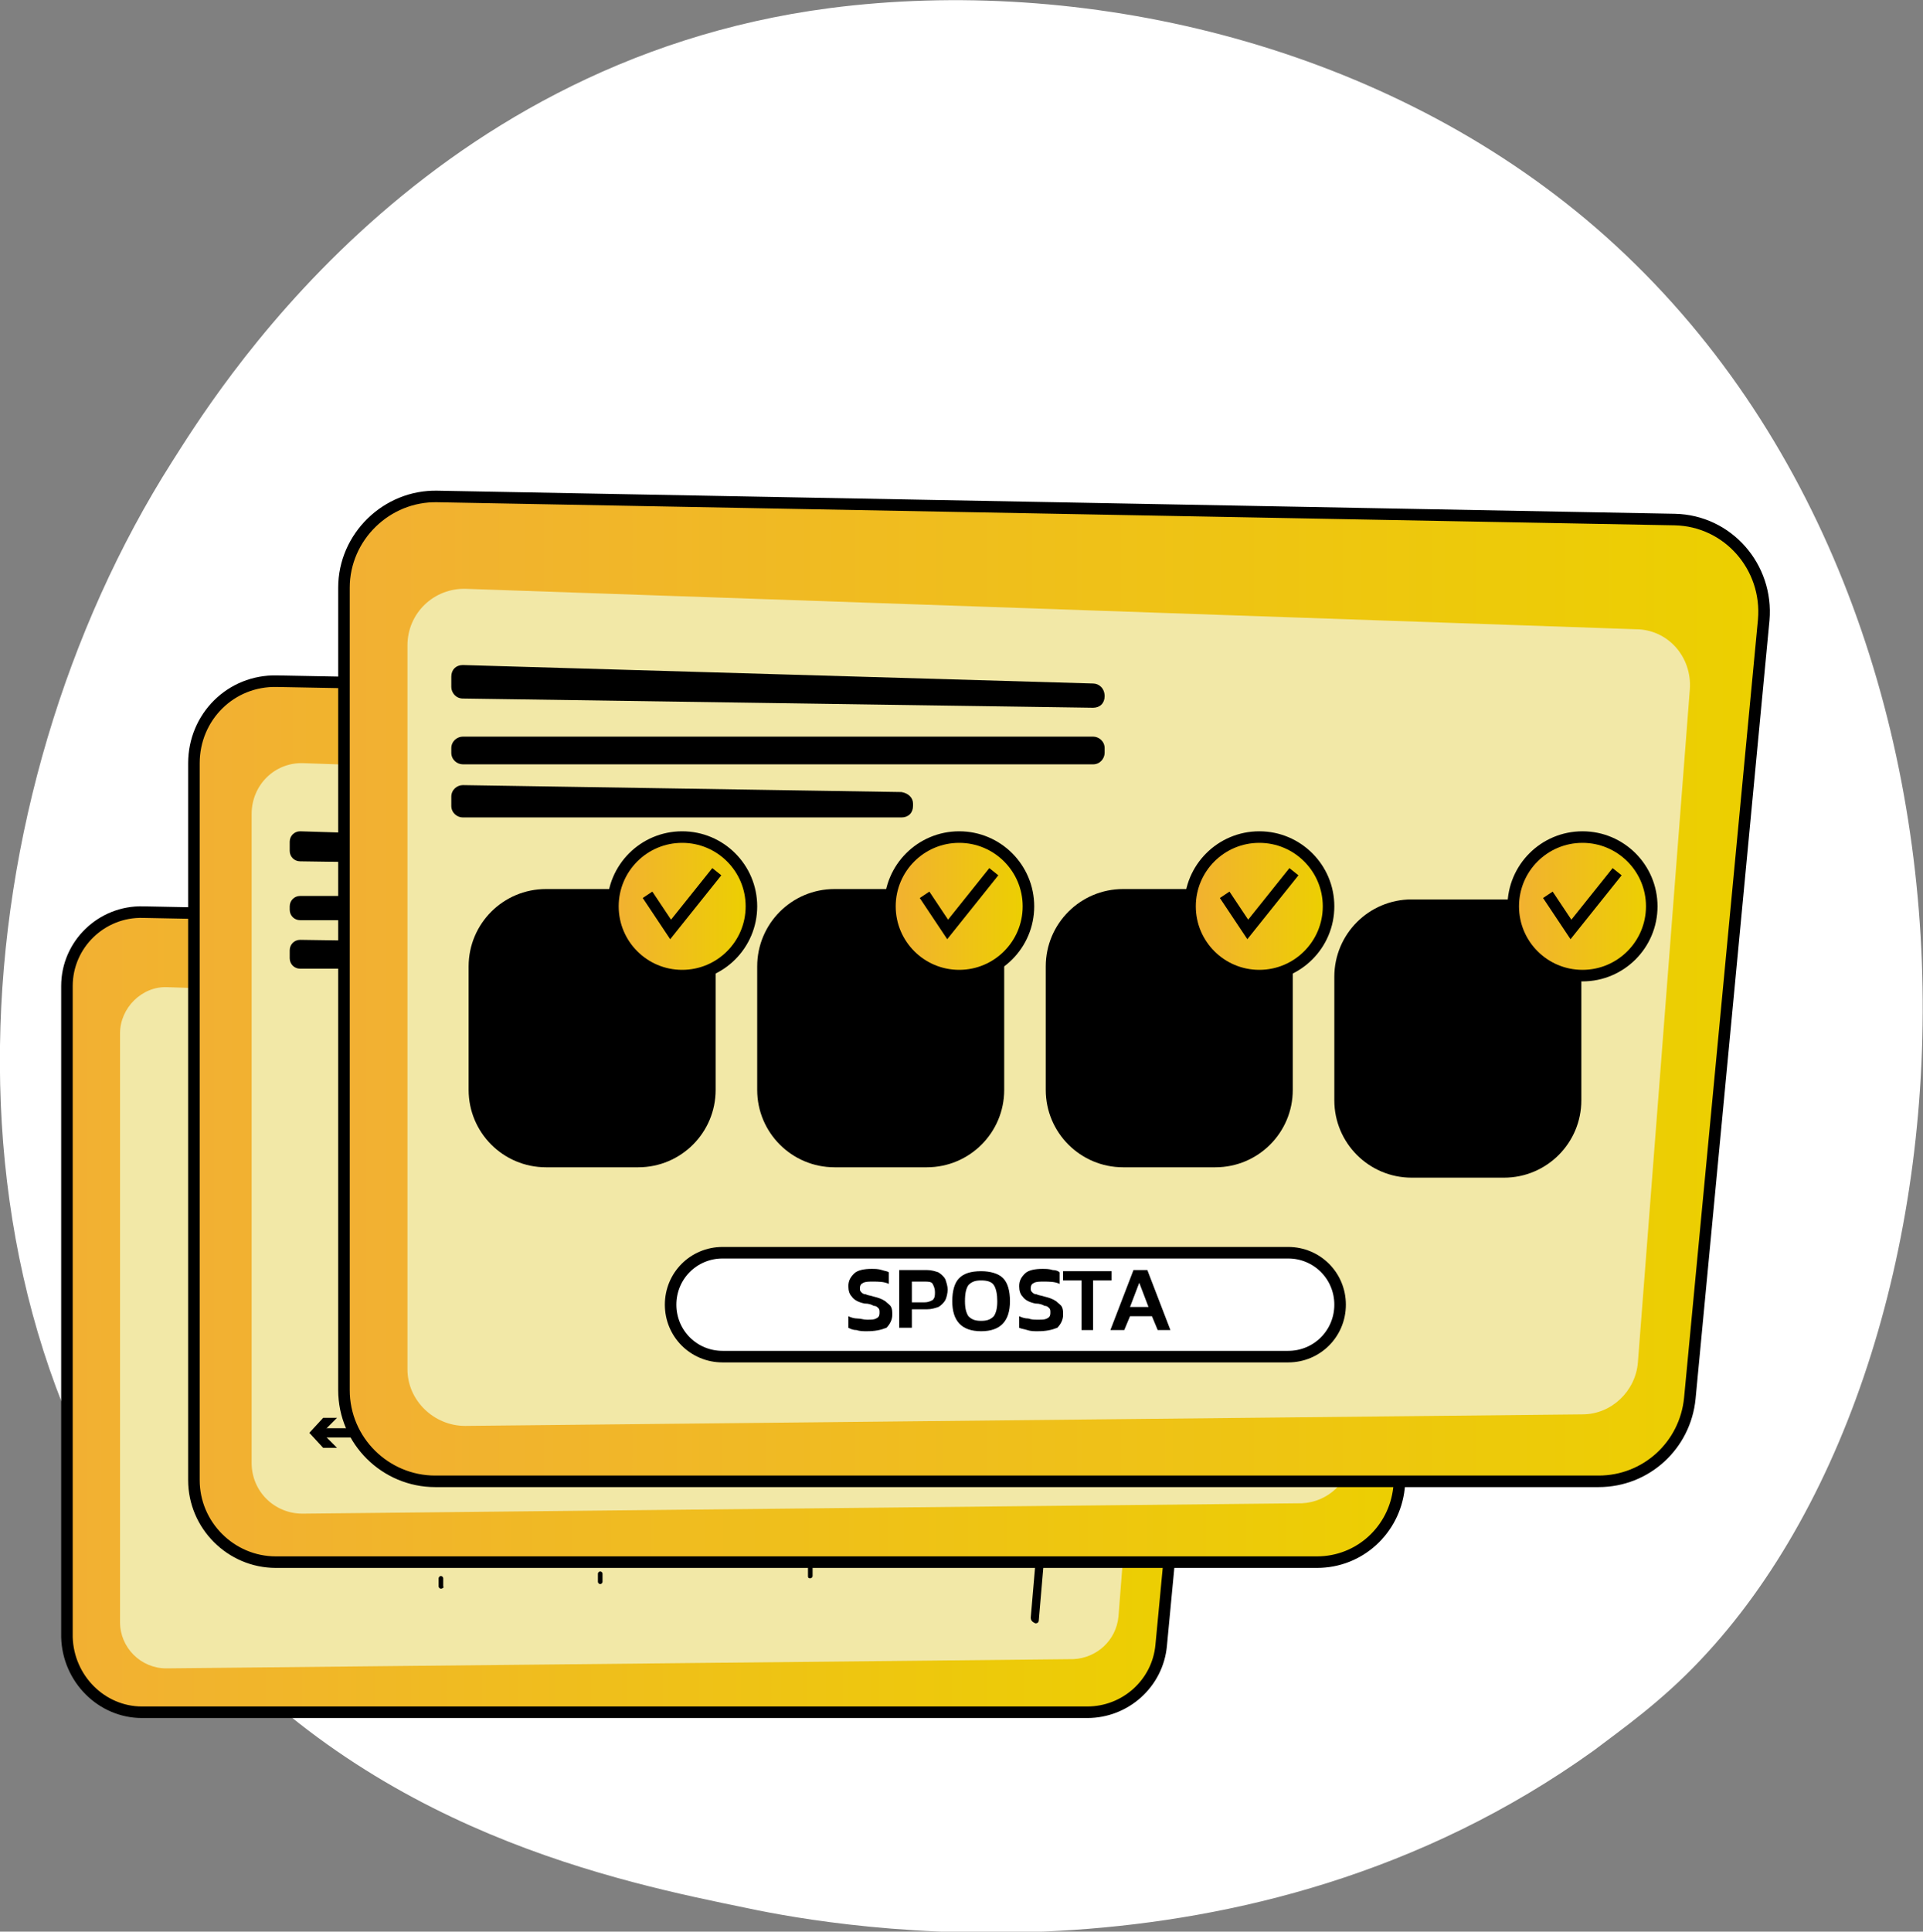
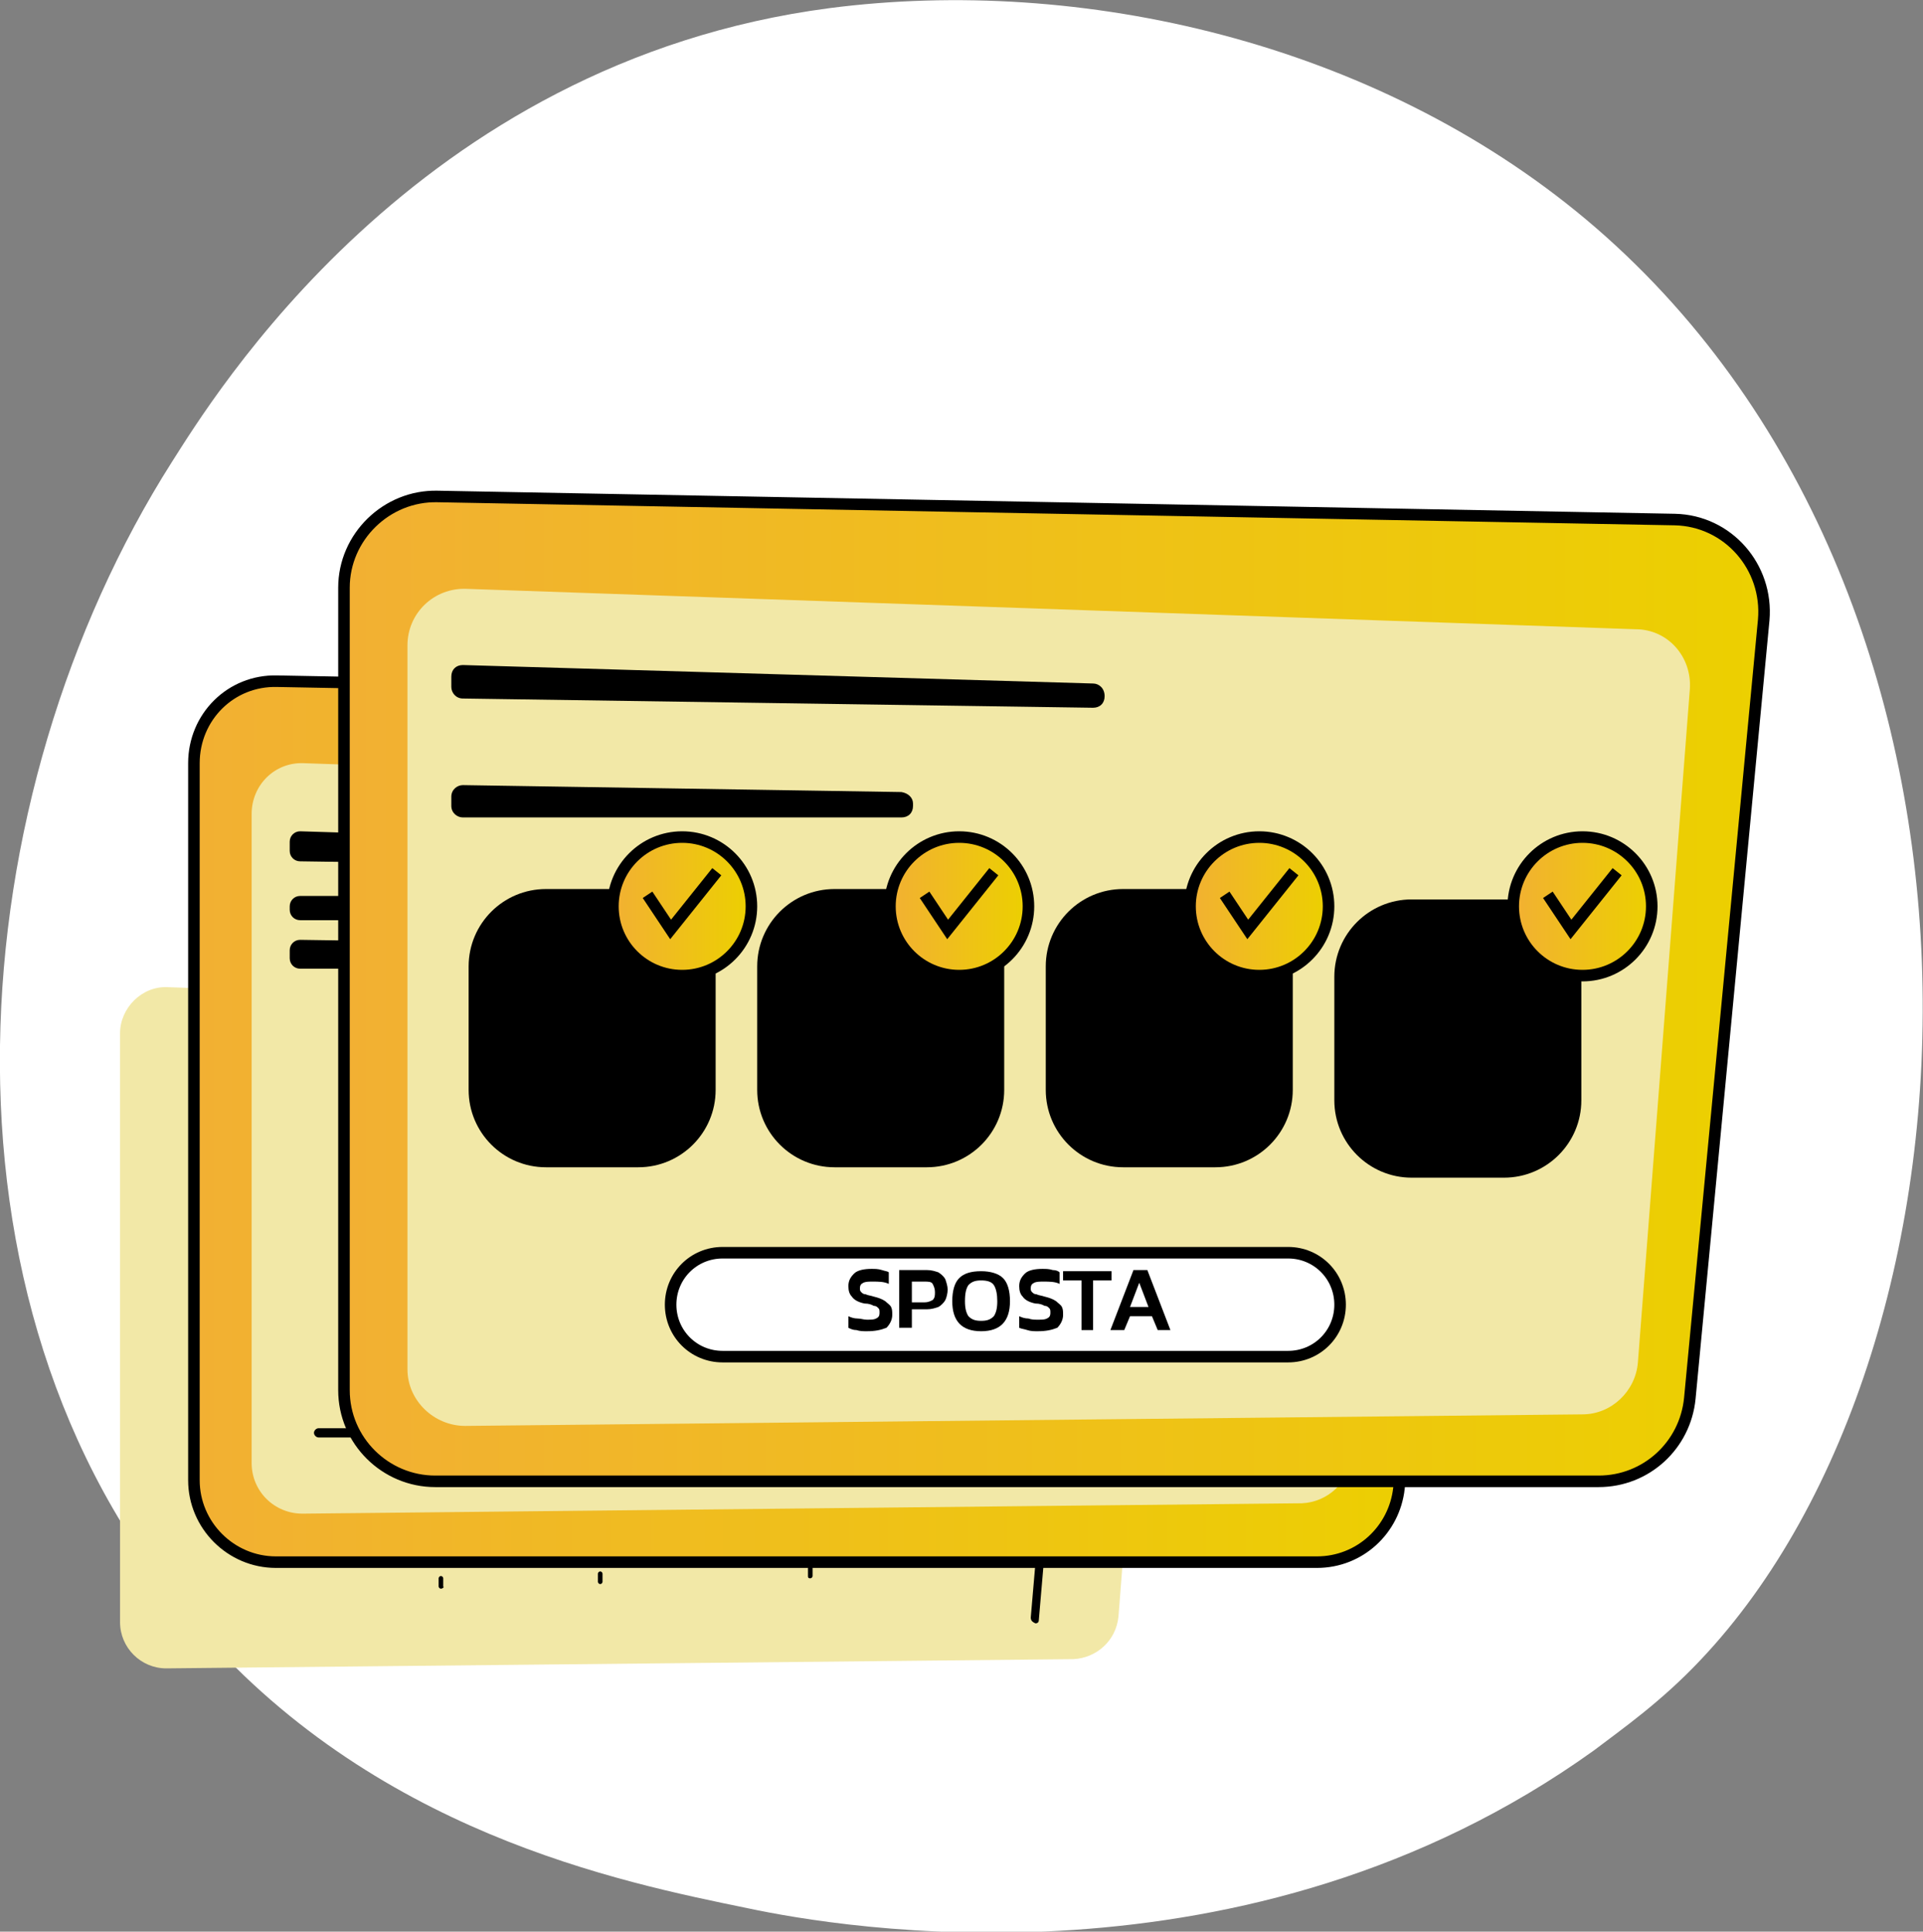
<svg xmlns="http://www.w3.org/2000/svg" version="1.1" id="a" x="0px" y="0px" viewBox="0 0 166.6 167.3" style="enable-background:new 0 0 166.6 167.3;" xml:space="preserve">
  <rect x="0" y="0" width="166.6" height="167.3" fill="#808080" stroke="none" />
  <style type="text/css">
	.st0{fill:#FFFFFF;}
	.st1{fill:url(#SVGID_1_);stroke:#000000;stroke-miterlimit:10;}
	.st2{fill:#F2E8A7;}
	.st3{fill:url(#SVGID_00000057150283829752035820000004501984030016920255_);stroke:#000000;stroke-miterlimit:10;}
	.st4{fill:url(#SVGID_00000176763850183986407270000000904331415126157728_);stroke:#000000;stroke-miterlimit:10;}
	.st5{fill:#FFFFFF;stroke:#000000;}
	.st6{fill:url(#SVGID_00000084506575927741498470000016394124364894434445_);stroke:#000000;stroke-miterlimit:10;}
	.st7{fill:none;stroke:#000000;stroke-miterlimit:10;}
	.st8{fill:url(#SVGID_00000067914756420273812440000005449730347552592038_);stroke:#000000;stroke-miterlimit:10;}
	.st9{fill:url(#SVGID_00000131348139635384384400000005607545663052562848_);stroke:#000000;stroke-miterlimit:10;}
	.st10{fill:url(#SVGID_00000120537967997165483650000009252045062125549744_);stroke:#000000;stroke-miterlimit:10;}
</style>
  <path class="st0" d="M147.3,143.8c-3.4,3.6-6.7,5.9-9.2,7.8c-30.1,21.6-65.6,15.3-73.2,13.7c-11.2-2.3-32.7-6.6-48.3-25  C-7.1,112.6-3.4,68.8,14.9,40c3.4-5.3,21-34.6,57-39.3C93.6-2.1,119,3.6,137.4,19C175.9,51.3,173.2,116.5,147.3,143.8z" />
  <g>
    <linearGradient id="SVGID_1_" gradientUnits="userSpaceOnUse" x1="5.88" y1="54.221" x2="105.859" y2="54.221" gradientTransform="matrix(1 0 0 -1 0 167.89)">
      <stop offset="0" style="stop-color:#F2B033" />
      <stop offset="1" style="stop-color:#ECD000" />
    </linearGradient>
-     <path class="st1" d="M12.3,148.3h81.9c3.3,0,6.1-2.5,6.4-5.8l5.2-54.8c0.3-3.7-2.5-7-6.3-7L12.4,79c-3.6-0.1-6.6,2.8-6.6,6.4v56.4   C5.9,145.4,8.8,148.3,12.3,148.3L12.3,148.3z" />
    <path class="st2" d="M100.6,92.6l-3.7,47.4c-0.2,2.1-1.9,3.6-3.9,3.7l-78.6,0.8c-2.2,0-4-1.8-4-4v-51c0-2.2,1.9-4.1,4.1-4l82.3,2.8   C99,88.4,100.8,90.3,100.6,92.6L100.6,92.6z" />
    <path d="M70,136.5v-0.7c0-0.1,0.1-0.2,0.2-0.2s0.2,0.1,0.2,0.2v0.7c0,0.1-0.1,0.2-0.2,0.2S70,136.7,70,136.5z M70,134.2v-0.7   c0-0.1,0.1-0.2,0.2-0.2s0.2,0.1,0.2,0.2v0.7c0,0.1-0.1,0.2-0.2,0.2S70,134.3,70,134.2z M70,131.9v-0.7c0-0.1,0.1-0.2,0.2-0.2   s0.2,0.1,0.2,0.2v0.7c0,0.1-0.1,0.2-0.2,0.2S70,132,70,131.9z M70,129.6v-0.7c0-0.1,0.1-0.2,0.2-0.2s0.2,0.1,0.2,0.2v0.7   c0,0.1-0.1,0.2-0.2,0.2S70,129.7,70,129.6z M70,127.2v-0.7c0-0.1,0.1-0.2,0.2-0.2s0.2,0.1,0.2,0.2v0.7c0,0.1-0.1,0.2-0.2,0.2   S70,127.4,70,127.2z M70,124.9v-0.7c0-0.1,0.1-0.2,0.2-0.2s0.2,0.1,0.2,0.2v0.7c0,0.1-0.1,0.2-0.2,0.2S70,125.1,70,124.9z    M70,122.6v-0.7c0-0.1,0.1-0.2,0.2-0.2s0.2,0.1,0.2,0.2v0.7c0,0.1-0.1,0.2-0.2,0.2S70,122.7,70,122.6z M70,120.3v-0.7   c0-0.1,0.1-0.2,0.2-0.2s0.2,0.1,0.2,0.2v0.7c0,0.1-0.1,0.2-0.2,0.2S70,120.4,70,120.3z M70,118v-0.7c0-0.1,0.1-0.2,0.2-0.2   s0.2,0.1,0.2,0.2v0.7c0,0.1-0.1,0.2-0.2,0.2S70,118.1,70,118z M70,115.6v-0.7c0-0.1,0.1-0.2,0.2-0.2s0.2,0.1,0.2,0.2v0.7   c0,0.1-0.1,0.2-0.2,0.2S70,115.8,70,115.6z M70,113.3v-0.7c0-0.1,0.1-0.2,0.2-0.2s0.2,0.1,0.2,0.2v0.7c0,0.1-0.1,0.2-0.2,0.2   S70,113.5,70,113.3z M70,111v-0.7c0-0.1,0.1-0.2,0.2-0.2s0.2,0.1,0.2,0.2v0.7c0,0.1-0.1,0.2-0.2,0.2S70,111.1,70,111z M70,108.7   V108c0-0.1,0.1-0.2,0.2-0.2s0.2,0.1,0.2,0.2v0.7c0,0.1-0.1,0.2-0.2,0.2S70,108.8,70,108.7z M70,106.4v-0.7c0-0.1,0.1-0.2,0.2-0.2   s0.2,0.1,0.2,0.2v0.7c0,0.1-0.1,0.2-0.2,0.2S70,106.5,70,106.4z" />
    <path d="M51.8,137v-0.7c0-0.1,0.1-0.2,0.2-0.2s0.2,0.1,0.2,0.2v0.7c0,0.1-0.1,0.2-0.2,0.2S51.8,137.1,51.8,137z M51.8,134.6v-0.7   c0-0.1,0.1-0.2,0.2-0.2s0.2,0.1,0.2,0.2v0.7c0,0.1-0.1,0.2-0.2,0.2S51.8,134.8,51.8,134.6z M51.8,132.3v-0.7c0-0.1,0.1-0.2,0.2-0.2   s0.2,0.1,0.2,0.2v0.7c0,0.1-0.1,0.2-0.2,0.2S51.8,132.4,51.8,132.3z M51.8,130v-0.7c0-0.1,0.1-0.2,0.2-0.2s0.2,0.1,0.2,0.2v0.7   c0,0.1-0.1,0.2-0.2,0.2S51.8,130.1,51.8,130z M51.8,127.7V127c0-0.1,0.1-0.2,0.2-0.2s0.2,0.1,0.2,0.2v0.7c0,0.1-0.1,0.2-0.2,0.2   S51.8,127.8,51.8,127.7z M51.8,125.4v-0.7c0-0.1,0.1-0.2,0.2-0.2s0.2,0.1,0.2,0.2v0.7c0,0.1-0.1,0.2-0.2,0.2S51.8,125.5,51.8,125.4   z" />
    <path d="M38.2,137.6c-0.1,0-0.2-0.1-0.2-0.2l0-0.7c0-0.1,0.1-0.2,0.2-0.2c0.1,0,0.2,0.1,0.2,0.2l0,0.7   C38.5,137.5,38.3,137.6,38.2,137.6L38.2,137.6L38.2,137.6z M38.3,135.3c-0.1,0-0.2-0.1-0.2-0.2l0-0.7c0-0.1,0.1-0.2,0.2-0.2   s0.2,0.1,0.2,0.2l0,0.7C38.5,135.2,38.4,135.3,38.3,135.3L38.3,135.3L38.3,135.3z M38.3,133c-0.1,0-0.2-0.1-0.2-0.2l0-0.7   c0-0.1,0.1-0.2,0.2-0.2s0.2,0.1,0.2,0.2l0,0.7C38.6,132.9,38.5,133,38.3,133L38.3,133L38.3,133z M38.4,130.7   c-0.1,0-0.2-0.1-0.2-0.2l0-0.7c0-0.1,0.1-0.2,0.2-0.2s0.2,0.1,0.2,0.2l0,0.7C38.7,130.6,38.5,130.7,38.4,130.7L38.4,130.7   L38.4,130.7z M38.5,128.4c-0.1,0-0.2-0.1-0.2-0.2l0-0.7c0-0.1,0.1-0.2,0.2-0.2s0.2,0.1,0.2,0.2l0,0.7   C38.7,128.3,38.6,128.4,38.5,128.4L38.5,128.4L38.5,128.4z M38.6,126c-0.1,0-0.2-0.1-0.2-0.2l0-0.7c0-0.1,0.1-0.2,0.2-0.2   c0.1,0,0.2,0.1,0.2,0.2l0,0.7C38.8,125.9,38.7,126,38.6,126L38.6,126L38.6,126z M38.6,123.7c-0.1,0-0.2-0.1-0.2-0.2l0-0.7   c0-0.1,0.1-0.2,0.2-0.2c0.1,0,0.2,0.1,0.2,0.2l0,0.7C38.9,123.6,38.8,123.7,38.6,123.7L38.6,123.7L38.6,123.7z M38.7,121.4   c-0.1,0-0.2-0.1-0.2-0.2l0-0.7c0-0.1,0.1-0.2,0.2-0.2s0.2,0.1,0.2,0.2l0,0.7C38.9,121.3,38.8,121.4,38.7,121.4L38.7,121.4   L38.7,121.4z M38.8,119.1c-0.1,0-0.2-0.1-0.2-0.2l0-0.7c0-0.1,0.1-0.2,0.2-0.2c0.1,0,0.2,0.1,0.2,0.2l0,0.7   C39,119,38.9,119.1,38.8,119.1L38.8,119.1L38.8,119.1z M38.8,116.8c-0.1,0-0.2-0.1-0.2-0.2l0-0.7c0-0.1,0.1-0.2,0.2-0.2   s0.2,0.1,0.2,0.2l0,0.7C39.1,116.7,39,116.8,38.8,116.8L38.8,116.8L38.8,116.8z" />
    <path d="M24.8,135.5v-0.7c0-0.1,0.1-0.2,0.2-0.2s0.2,0.1,0.2,0.2v0.7c0,0.1-0.1,0.2-0.2,0.2S24.8,135.6,24.8,135.5z M24.8,133.2   v-0.7c0-0.1,0.1-0.2,0.2-0.2s0.2,0.1,0.2,0.2v0.7c0,0.1-0.1,0.2-0.2,0.2S24.8,133.3,24.8,133.2z M24.8,130.9v-0.7   c0-0.1,0.1-0.2,0.2-0.2s0.2,0.1,0.2,0.2v0.7c0,0.1-0.1,0.2-0.2,0.2S24.8,131,24.8,130.9z M24.8,128.5v-0.7c0-0.1,0.1-0.2,0.2-0.2   s0.2,0.1,0.2,0.2v0.7c0,0.1-0.1,0.2-0.2,0.2S24.8,128.7,24.8,128.5z M24.8,126.2v-0.7c0-0.1,0.1-0.2,0.2-0.2s0.2,0.1,0.2,0.2v0.7   c0,0.1-0.1,0.2-0.2,0.2S24.8,126.3,24.8,126.2z" />
    <g>
      <path d="M89.7,140.6c0.2,0,0.3-0.1,0.3-0.3L93.8,96c0-0.2-0.1-0.4-0.3-0.4s-0.4,0.1-0.4,0.3l-3.8,44.2    C89.3,140.4,89.5,140.5,89.7,140.6L89.7,140.6z" />
      <polygon points="94.5,97.4 93.4,96.2 92.1,97.2 92.2,96.2 93.5,95.2 94.6,96.4   " />
    </g>
  </g>
  <g>
    <linearGradient id="SVGID_00000119090150643556810140000007080796259577878680_" gradientUnits="userSpaceOnUse" x1="16.81" y1="70.731" x2="126.872" y2="70.731" gradientTransform="matrix(1 0 0 -1 0 167.89)">
      <stop offset="0" style="stop-color:#F2B033" />
      <stop offset="1" style="stop-color:#ECD000" />
    </linearGradient>
    <path style="fill:url(#SVGID_00000119090150643556810140000007080796259577878680_);stroke:#000000;stroke-miterlimit:10;" d="   M23.9,135.3h90.2c3.7,0,6.7-2.8,7.1-6.4l5.7-60.3c0.4-4.1-2.8-7.7-6.9-7.8L24,59c-4-0.1-7.2,3.1-7.2,7.1v62.1   C16.8,132.1,20,135.3,23.9,135.3L23.9,135.3z" />
    <path class="st2" d="M121.1,73.9l-4,52.2c-0.2,2.3-2.1,4-4.3,4.1l-86.6,0.9c-2.4,0-4.4-1.9-4.4-4.4V70.5c0-2.5,2-4.5,4.5-4.4   l90.6,3.1C119.3,69.3,121.2,71.5,121.1,73.9L121.1,73.9z" />
    <path d="M74.8,73.5L26,72c-0.5,0-0.9,0.4-0.9,0.9v0.8c0,0.5,0.4,0.9,0.9,0.9l48.8,0.7c0.5,0,0.9-0.4,0.9-0.9l0,0   C75.7,73.9,75.3,73.5,74.8,73.5L74.8,73.5z" />
    <path d="M26,77.6h48.8c0.5,0,0.9,0.4,0.9,0.9v0.3c0,0.5-0.4,0.9-0.9,0.9H26c-0.5,0-0.9-0.4-0.9-0.9v-0.3C25.1,78,25.5,77.6,26,77.6   z" />
    <path d="M60.9,82.8V83c0,0.5-0.4,0.9-0.9,0.9H26c-0.5,0-0.9-0.4-0.9-0.9v-0.7c0-0.5,0.4-0.9,0.9-0.9l34,0.5   C60.5,81.9,60.9,82.3,60.9,82.8L60.9,82.8z" />
    <path d="M38,109.6c0.1,0,0.2,0,0.2-0.1L53,97.6l14.5,10.6c0.2,0.1,0.4,0.1,0.5-0.1L88,84c2.3,2,17.1,15,19.1,16.7   c0.2,0.1,0.4,0.1,0.5,0s0.1-0.4,0-0.5c-2.1-1.9-19.4-17-19.4-17c-0.1-0.1-0.2-0.1-0.3-0.1c-0.1,0-0.2,0.1-0.3,0.1l-20.1,24.1   L53.1,96.8c-0.1-0.1-0.3-0.1-0.5,0L38,108.7l-7.8-6.8c-0.2-0.1-0.4-0.1-0.5,0c-0.1,0.2-0.1,0.4,0,0.5l8.1,7.1   C37.9,109.6,37.9,109.6,38,109.6L38,109.6z" />
    <path d="M87.4,122.3v-0.8c0-0.1,0.1-0.3,0.3-0.3s0.3,0.1,0.3,0.3v0.8c0,0.1-0.1,0.3-0.3,0.3S87.4,122.5,87.4,122.3z M87.4,119.8   V119c0-0.1,0.1-0.3,0.3-0.3s0.3,0.1,0.3,0.3v0.8c0,0.1-0.1,0.3-0.3,0.3S87.4,119.9,87.4,119.8z M87.4,117.2v-0.8   c0-0.1,0.1-0.3,0.3-0.3s0.3,0.1,0.3,0.3v0.8c0,0.1-0.1,0.3-0.3,0.3S87.4,117.4,87.4,117.2z M87.4,114.7v-0.8c0-0.1,0.1-0.3,0.3-0.3   s0.3,0.1,0.3,0.3v0.8c0,0.1-0.1,0.3-0.3,0.3S87.4,114.8,87.4,114.7z M87.4,112.1v-0.8c0-0.1,0.1-0.3,0.3-0.3s0.3,0.1,0.3,0.3v0.8   c0,0.1-0.1,0.3-0.3,0.3S87.4,112.2,87.4,112.1z M87.4,109.5v-0.8c0-0.1,0.1-0.3,0.3-0.3s0.3,0.1,0.3,0.3v0.8c0,0.1-0.1,0.3-0.3,0.3   S87.4,109.7,87.4,109.5z M87.4,107v-0.8c0-0.1,0.1-0.3,0.3-0.3s0.3,0.1,0.3,0.3v0.8c0,0.1-0.1,0.3-0.3,0.3S87.4,107.1,87.4,107z    M87.4,104.4v-0.8c0-0.1,0.1-0.3,0.3-0.3s0.3,0.1,0.3,0.3v0.8c0,0.1-0.1,0.3-0.3,0.3S87.4,104.6,87.4,104.4z M87.4,101.9v-0.8   c0-0.1,0.1-0.3,0.3-0.3s0.3,0.1,0.3,0.3v0.8c0,0.1-0.1,0.3-0.3,0.3S87.4,102,87.4,101.9z M87.4,99.3v-0.8c0-0.1,0.1-0.3,0.3-0.3   s0.3,0.1,0.3,0.3v0.8c0,0.1-0.1,0.3-0.3,0.3S87.4,99.5,87.4,99.3z M87.4,96.7V96c0-0.1,0.1-0.3,0.3-0.3s0.3,0.1,0.3,0.3v0.8   c0,0.1-0.1,0.3-0.3,0.3S87.4,96.9,87.4,96.7z M87.4,94.2v-0.8c0-0.1,0.1-0.3,0.3-0.3s0.3,0.1,0.3,0.3v0.8c0,0.1-0.1,0.3-0.3,0.3   S87.4,94.3,87.4,94.2z M87.4,91.6v-0.8c0-0.1,0.1-0.3,0.3-0.3s0.3,0.1,0.3,0.3v0.8c0,0.1-0.1,0.3-0.3,0.3S87.4,91.8,87.4,91.6z    M87.4,89.1v-0.8c0-0.1,0.1-0.3,0.3-0.3s0.3,0.1,0.3,0.3v0.8c0,0.1-0.1,0.3-0.3,0.3S87.4,89.2,87.4,89.1z" />
    <path d="M67.4,122.8V122c0-0.1,0.1-0.3,0.3-0.3s0.3,0.1,0.3,0.3v0.8c0,0.1-0.1,0.3-0.3,0.3S67.4,123,67.4,122.8z M67.4,120.2v-0.8   c0-0.1,0.1-0.3,0.3-0.3s0.3,0.1,0.3,0.3v0.8c0,0.1-0.1,0.3-0.3,0.3S67.4,120.4,67.4,120.2z M67.4,117.7v-0.8c0-0.1,0.1-0.3,0.3-0.3   s0.3,0.1,0.3,0.3v0.8c0,0.1-0.1,0.3-0.3,0.3S67.4,117.8,67.4,117.7z M67.4,115.1v-0.8c0-0.1,0.1-0.3,0.3-0.3s0.3,0.1,0.3,0.3v0.8   c0,0.1-0.1,0.3-0.3,0.3S67.4,115.3,67.4,115.1z M67.4,112.6v-0.8c0-0.1,0.1-0.3,0.3-0.3s0.3,0.1,0.3,0.3v0.8c0,0.1-0.1,0.3-0.3,0.3   S67.4,112.7,67.4,112.6z M67.4,110v-0.8c0-0.1,0.1-0.3,0.3-0.3s0.3,0.1,0.3,0.3v0.8c0,0.1-0.1,0.3-0.3,0.3S67.4,110.2,67.4,110z" />
    <path d="M52.4,123.6c-0.1,0-0.2-0.1-0.2-0.3l0-0.8c0-0.1,0.1-0.3,0.3-0.2c0.1,0,0.2,0.1,0.2,0.3l0,0.8   C52.6,123.4,52.5,123.6,52.4,123.6L52.4,123.6z M52.5,121c-0.1,0-0.2-0.1-0.2-0.3l0-0.8c0-0.1,0.1-0.2,0.3-0.2s0.2,0.1,0.2,0.3   l0,0.8C52.7,120.9,52.6,121,52.5,121L52.5,121z M52.5,118.4c-0.1,0-0.2-0.1-0.2-0.3l0-0.8c0-0.1,0.1-0.3,0.3-0.2   c0.1,0,0.2,0.1,0.2,0.3l0,0.8C52.8,118.3,52.7,118.4,52.5,118.4L52.5,118.4z M52.6,115.9c-0.1,0-0.2-0.1-0.2-0.3l0-0.8   c0-0.1,0.1-0.3,0.3-0.2c0.1,0,0.2,0.1,0.2,0.3l0,0.8C52.9,115.8,52.8,115.9,52.6,115.9L52.6,115.9z M52.7,113.3   c-0.1,0-0.2-0.1-0.2-0.3l0-0.8c0-0.1,0.1-0.3,0.3-0.2c0.1,0,0.2,0.1,0.2,0.3l0,0.8C53,113.2,52.8,113.3,52.7,113.3L52.7,113.3z    M52.8,110.8c-0.1,0-0.2-0.1-0.2-0.3l0-0.8c0-0.1,0.1-0.3,0.3-0.2c0.1,0,0.2,0.1,0.2,0.3l0,0.8C53,110.6,52.9,110.8,52.8,110.8   L52.8,110.8z M52.9,108.2c-0.1,0-0.2-0.1-0.2-0.3l0-0.8c0-0.1,0.1-0.2,0.3-0.2c0.1,0,0.2,0.1,0.2,0.3l0,0.8   C53.1,108.1,53,108.2,52.9,108.2L52.9,108.2z M52.9,105.6c-0.1,0-0.2-0.1-0.2-0.3l0-0.8c0-0.1,0.1-0.3,0.3-0.2   c0.1,0,0.2,0.1,0.2,0.3l0,0.8C53.2,105.5,53.1,105.6,52.9,105.6L52.9,105.6z M53,103.1c-0.1,0-0.2-0.1-0.2-0.3l0-0.8   c0-0.1,0.1-0.3,0.3-0.2c0.1,0,0.2,0.1,0.2,0.3l0,0.8C53.3,103,53.2,103.1,53,103.1L53,103.1z M53.1,100.5c-0.1,0-0.2-0.1-0.2-0.3   l0-0.8c0-0.1,0.1-0.3,0.3-0.2c0.1,0,0.2,0.1,0.2,0.3l0,0.8C53.4,100.4,53.2,100.5,53.1,100.5L53.1,100.5z" />
    <path d="M37.6,121.2v-0.8c0-0.1,0.1-0.3,0.3-0.3s0.3,0.1,0.3,0.3v0.8c0,0.1-0.1,0.3-0.3,0.3S37.6,121.3,37.6,121.2z M37.6,118.6   v-0.8c0-0.1,0.1-0.3,0.3-0.3s0.3,0.1,0.3,0.3v0.8c0,0.1-0.1,0.3-0.3,0.3S37.6,118.8,37.6,118.6z M37.6,116.1v-0.8   c0-0.1,0.1-0.3,0.3-0.3s0.3,0.1,0.3,0.3v0.8c0,0.1-0.1,0.3-0.3,0.3S37.6,116.2,37.6,116.1z M37.6,113.5v-0.8c0-0.1,0.1-0.3,0.3-0.3   s0.3,0.1,0.3,0.3v0.8c0,0.1-0.1,0.3-0.3,0.3S37.6,113.7,37.6,113.5z M37.6,111v-0.8c0-0.1,0.1-0.3,0.3-0.3s0.3,0.1,0.3,0.3v0.8   c0,0.1-0.1,0.3-0.3,0.3S37.6,111.1,37.6,111z" />
    <g>
      <path d="M109,126.8c0.2,0,0.4-0.2,0.4-0.3l4.1-48.7c0-0.2-0.1-0.4-0.3-0.4c-0.2,0-0.4,0.1-0.4,0.3l-4.1,48.7    C108.6,126.6,108.8,126.8,109,126.8C109,126.8,109,126.8,109,126.8z" />
      <polygon points="114.3,79.3 113.2,77.9 111.7,79.1 111.8,78 113.2,76.8 114.4,78.2   " />
    </g>
    <g>
      <path d="M27.6,124.5h84.5c0.2,0,0.4-0.2,0.4-0.4s-0.2-0.4-0.4-0.4H27.6c-0.2,0-0.4,0.2-0.4,0.4S27.4,124.5,27.6,124.5z" />
-       <polygon points="29.2,125.4 27.9,124.1 29.2,122.8 28,122.8 26.8,124.1 28,125.4   " />
    </g>
  </g>
  <g>
    <linearGradient id="SVGID_00000058555994041018742010000014852909670415365280_" gradientUnits="userSpaceOnUse" x1="29.82" y1="82.231" x2="152.865" y2="82.231" gradientTransform="matrix(1 0 0 -1 0 167.89)">
      <stop offset="0" style="stop-color:#F2B033" />
      <stop offset="1" style="stop-color:#ECD000" />
    </linearGradient>
    <path style="fill:url(#SVGID_00000058555994041018742010000014852909670415365280_);stroke:#000000;stroke-miterlimit:10;" d="   M37.7,128.3h100.8c4.1,0,7.5-3.1,7.9-7.2l6.4-67.4c0.4-4.6-3.1-8.6-7.7-8.7L37.9,43c-4.4-0.1-8.1,3.5-8.1,7.9v69.5   C29.8,124.8,33.4,128.3,37.7,128.3L37.7,128.3z" />
    <path class="st2" d="M146.4,59.7l-4.5,58.3c-0.2,2.5-2.3,4.5-4.8,4.5l-96.8,1c-2.7,0-5-2.2-5-4.9V55.9c0-2.8,2.3-5,5.1-4.9   l101.3,3.5C144.5,54.5,146.6,56.9,146.4,59.7L146.4,59.7z" />
    <path d="M94.7,59.2l-54.6-1.6c-0.6,0-1,0.4-1,1v0.9c0,0.5,0.4,1,1,1l54.6,0.8c0.6,0,1-0.4,1-1l0,0C95.7,59.6,95.2,59.2,94.7,59.2   L94.7,59.2z" />
-     <path d="M40.1,63.8h54.6c0.5,0,1,0.4,1,1v0.4c0,0.5-0.4,1-1,1H40.1c-0.5,0-1-0.4-1-1v-0.4C39.1,64.2,39.6,63.8,40.1,63.8z" />
    <path d="M79.1,69.6v0.2c0,0.6-0.4,1-1,1h-38c-0.5,0-1-0.4-1-1V69c0-0.6,0.5-1,1-1l38,0.6C78.7,68.7,79.1,69.1,79.1,69.6z" />
    <path d="M47.3,77h8c3.7,0,6.7,3,6.7,6.7v10.7c0,3.7-3,6.7-6.7,6.7h-8c-3.7,0-6.7-3-6.7-6.7V83.7C40.6,80,43.6,77,47.3,77z" />
    <path d="M72.3,77h8c3.7,0,6.7,3,6.7,6.7v10.7c0,3.7-3,6.7-6.7,6.7h-8c-3.7,0-6.7-3-6.7-6.7V83.7C65.6,80,68.6,77,72.3,77z" />
    <path d="M97.3,77h8c3.7,0,6.7,3,6.7,6.7v10.7c0,3.7-3,6.7-6.7,6.7h-8c-3.7,0-6.7-3-6.7-6.7V83.7C90.6,80,93.6,77,97.3,77z" />
    <path d="M122.3,77.9h8c3.7,0,6.7,3,6.7,6.7v10.7c0,3.7-3,6.7-6.7,6.7h-8c-3.7,0-6.7-3-6.7-6.7V84.6   C115.6,80.9,118.6,77.9,122.3,77.9z" />
    <path class="st5" d="M62.6,108.5h49c2.5,0,4.5,2,4.5,4.5l0,0c0,2.5-2,4.5-4.5,4.5h-49c-2.5,0-4.5-2-4.5-4.5l0,0   C58.1,110.5,60.1,108.5,62.6,108.5z" />
    <g>
      <path d="M75.1,115.3c-0.3,0-0.6,0-0.9-0.1c-0.3,0-0.5-0.1-0.7-0.2v-1c0.2,0.1,0.5,0.2,0.8,0.2s0.5,0.1,0.8,0.1    c0.4,0,0.6,0,0.8-0.1c0.2-0.1,0.3-0.2,0.3-0.5c0-0.2,0-0.3-0.1-0.4c-0.1-0.1-0.2-0.2-0.4-0.2c-0.2-0.1-0.4-0.2-0.8-0.2    c-0.5-0.1-0.9-0.3-1.1-0.6c-0.2-0.2-0.3-0.5-0.3-0.9c0-0.5,0.2-0.8,0.5-1.1s0.9-0.4,1.5-0.4c0.3,0,0.6,0,0.9,0.1s0.5,0.1,0.6,0.2    v1c-0.4-0.2-0.9-0.2-1.4-0.2c-0.3,0-0.6,0-0.8,0.1c-0.2,0.1-0.3,0.2-0.3,0.5c0,0.1,0,0.2,0.1,0.3s0.2,0.2,0.4,0.2    c0.2,0.1,0.4,0.1,0.7,0.2c0.4,0.1,0.7,0.2,1,0.4c0.2,0.2,0.4,0.3,0.5,0.5c0.1,0.2,0.1,0.4,0.1,0.7c0,0.4-0.2,0.8-0.5,1.1    C76.3,115.2,75.8,115.3,75.1,115.3z" />
      <path d="M77.9,115.2v-5.2h2.4c0.4,0,0.7,0.1,1,0.2c0.3,0.2,0.5,0.4,0.6,0.6c0.1,0.3,0.2,0.6,0.2,0.9c0,0.3-0.1,0.7-0.2,0.9    s-0.4,0.5-0.6,0.6c-0.3,0.1-0.6,0.2-1,0.2H79v1.6H77.9z M79,112.8h1.1c0.3,0,0.5-0.1,0.7-0.2c0.2-0.2,0.2-0.4,0.2-0.7    c0-0.3-0.1-0.5-0.2-0.7c-0.1-0.2-0.4-0.2-0.7-0.2H79V112.8z" />
      <path d="M85,115.3c-1.7,0-2.5-0.9-2.5-2.6c0-0.9,0.2-1.6,0.6-2c0.4-0.4,1-0.6,1.9-0.6c0.8,0,1.5,0.2,1.9,0.6    c0.4,0.4,0.6,1.1,0.6,2C87.5,114.4,86.7,115.3,85,115.3z M85,114.4c0.5,0,0.8-0.1,1.1-0.4c0.2-0.3,0.3-0.7,0.3-1.3    c0-0.6-0.1-1.1-0.3-1.4s-0.6-0.4-1.1-0.4s-0.8,0.1-1.1,0.4c-0.2,0.3-0.3,0.7-0.3,1.4c0,0.6,0.1,1,0.3,1.3    C84.2,114.3,84.5,114.4,85,114.4z" />
      <path d="M89.9,115.3c-0.3,0-0.6,0-0.9-0.1s-0.5-0.1-0.7-0.2v-1c0.2,0.1,0.5,0.2,0.8,0.2c0.3,0.1,0.5,0.1,0.8,0.1    c0.4,0,0.6,0,0.8-0.1c0.2-0.1,0.3-0.2,0.3-0.5c0-0.2,0-0.3-0.1-0.4c-0.1-0.1-0.2-0.2-0.4-0.2c-0.2-0.1-0.4-0.2-0.8-0.2    c-0.5-0.1-0.9-0.3-1.1-0.6c-0.2-0.2-0.3-0.5-0.3-0.9c0-0.5,0.2-0.8,0.5-1.1s0.9-0.4,1.5-0.4c0.3,0,0.6,0,0.9,0.1    c0.3,0,0.5,0.1,0.6,0.2v1c-0.4-0.2-0.9-0.2-1.4-0.2c-0.3,0-0.6,0-0.8,0.1c-0.2,0.1-0.3,0.2-0.3,0.5c0,0.1,0,0.2,0.1,0.3    s0.2,0.2,0.4,0.2c0.2,0.1,0.4,0.1,0.7,0.2c0.4,0.1,0.7,0.2,1,0.4c0.2,0.2,0.4,0.3,0.5,0.5s0.1,0.4,0.1,0.7c0,0.4-0.2,0.8-0.5,1.1    C91.1,115.2,90.6,115.3,89.9,115.3z" />
      <path d="M93.7,115.2v-4.3h-1.6v-0.8h4.2v0.8h-1.6v4.3H93.7z" />
      <path d="M96.2,115.2l2-5.2h1.2l2,5.2h-1.1l-0.5-1.2h-1.9l-0.5,1.2H96.2z M97.9,113.2h1.6l-0.8-2.1L97.9,113.2z" />
    </g>
    <linearGradient id="SVGID_00000152223119628687215920000011247085366015907253_" gradientUnits="userSpaceOnUse" x1="131.06" y1="89.39" x2="143.06" y2="89.39" gradientTransform="matrix(1 0 0 -1 0 167.89)">
      <stop offset="0" style="stop-color:#F2B033" />
      <stop offset="1" style="stop-color:#ECD000" />
    </linearGradient>
    <circle style="fill:url(#SVGID_00000152223119628687215920000011247085366015907253_);stroke:#000000;stroke-miterlimit:10;" cx="137.1" cy="78.5" r="6" />
    <polyline class="st7" points="134.1,77.5 136.1,80.5 140.1,75.5  " />
    <linearGradient id="SVGID_00000025426468370837748800000007547309179442460091_" gradientUnits="userSpaceOnUse" x1="103.06" y1="89.39" x2="115.06" y2="89.39" gradientTransform="matrix(1 0 0 -1 0 167.89)">
      <stop offset="0" style="stop-color:#F2B033" />
      <stop offset="1" style="stop-color:#ECD000" />
    </linearGradient>
    <circle style="fill:url(#SVGID_00000025426468370837748800000007547309179442460091_);stroke:#000000;stroke-miterlimit:10;" cx="109.1" cy="78.5" r="6" />
    <polyline class="st7" points="106.1,77.5 108.1,80.5 112.1,75.5  " />
    <linearGradient id="SVGID_00000178202713763115725620000004404188771965099681_" gradientUnits="userSpaceOnUse" x1="77.06" y1="89.39" x2="89.06" y2="89.39" gradientTransform="matrix(1 0 0 -1 0 167.89)">
      <stop offset="0" style="stop-color:#F2B033" />
      <stop offset="1" style="stop-color:#ECD000" />
    </linearGradient>
    <circle style="fill:url(#SVGID_00000178202713763115725620000004404188771965099681_);stroke:#000000;stroke-miterlimit:10;" cx="83.1" cy="78.5" r="6" />
    <polyline class="st7" points="80.1,77.5 82.1,80.5 86.1,75.5  " />
    <linearGradient id="SVGID_00000108283187725975821760000004987444989133607299_" gradientUnits="userSpaceOnUse" x1="53.06" y1="89.39" x2="65.06" y2="89.39" gradientTransform="matrix(1 0 0 -1 0 167.89)">
      <stop offset="0" style="stop-color:#F2B033" />
      <stop offset="1" style="stop-color:#ECD000" />
    </linearGradient>
    <circle style="fill:url(#SVGID_00000108283187725975821760000004987444989133607299_);stroke:#000000;stroke-miterlimit:10;" cx="59.1" cy="78.5" r="6" />
    <polyline class="st7" points="56.1,77.5 58.1,80.5 62.1,75.5  " />
  </g>
</svg>